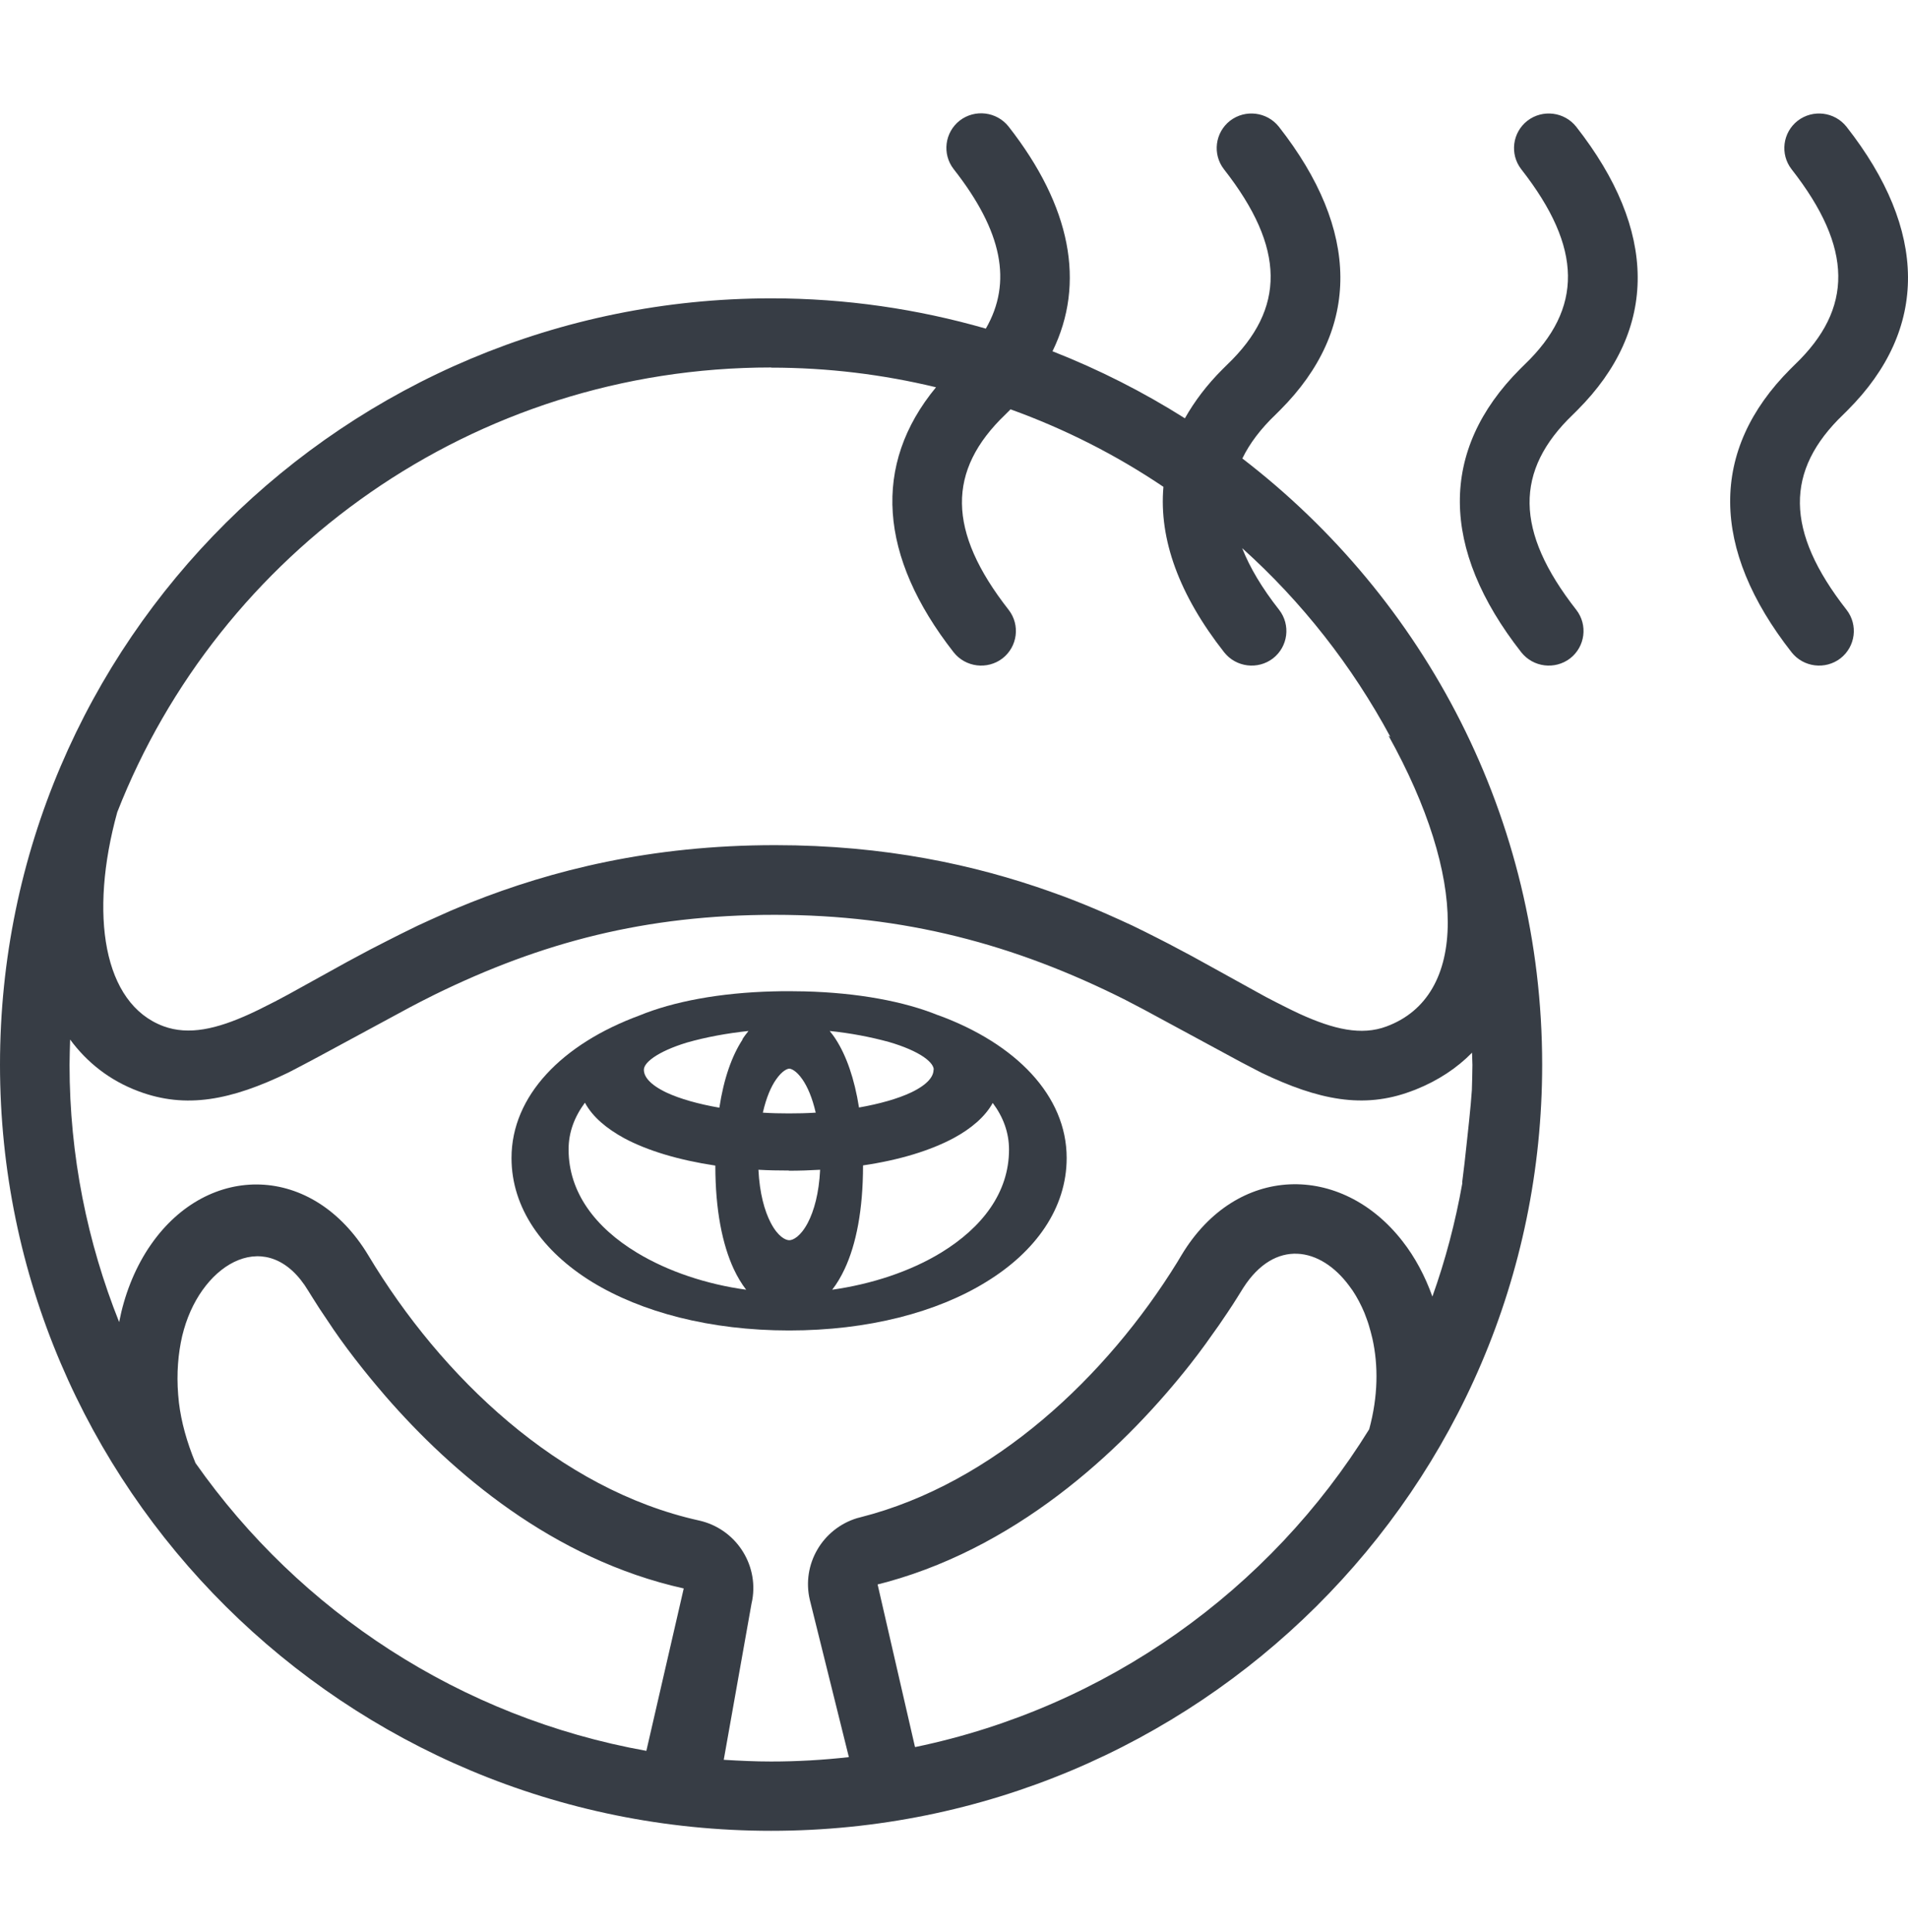
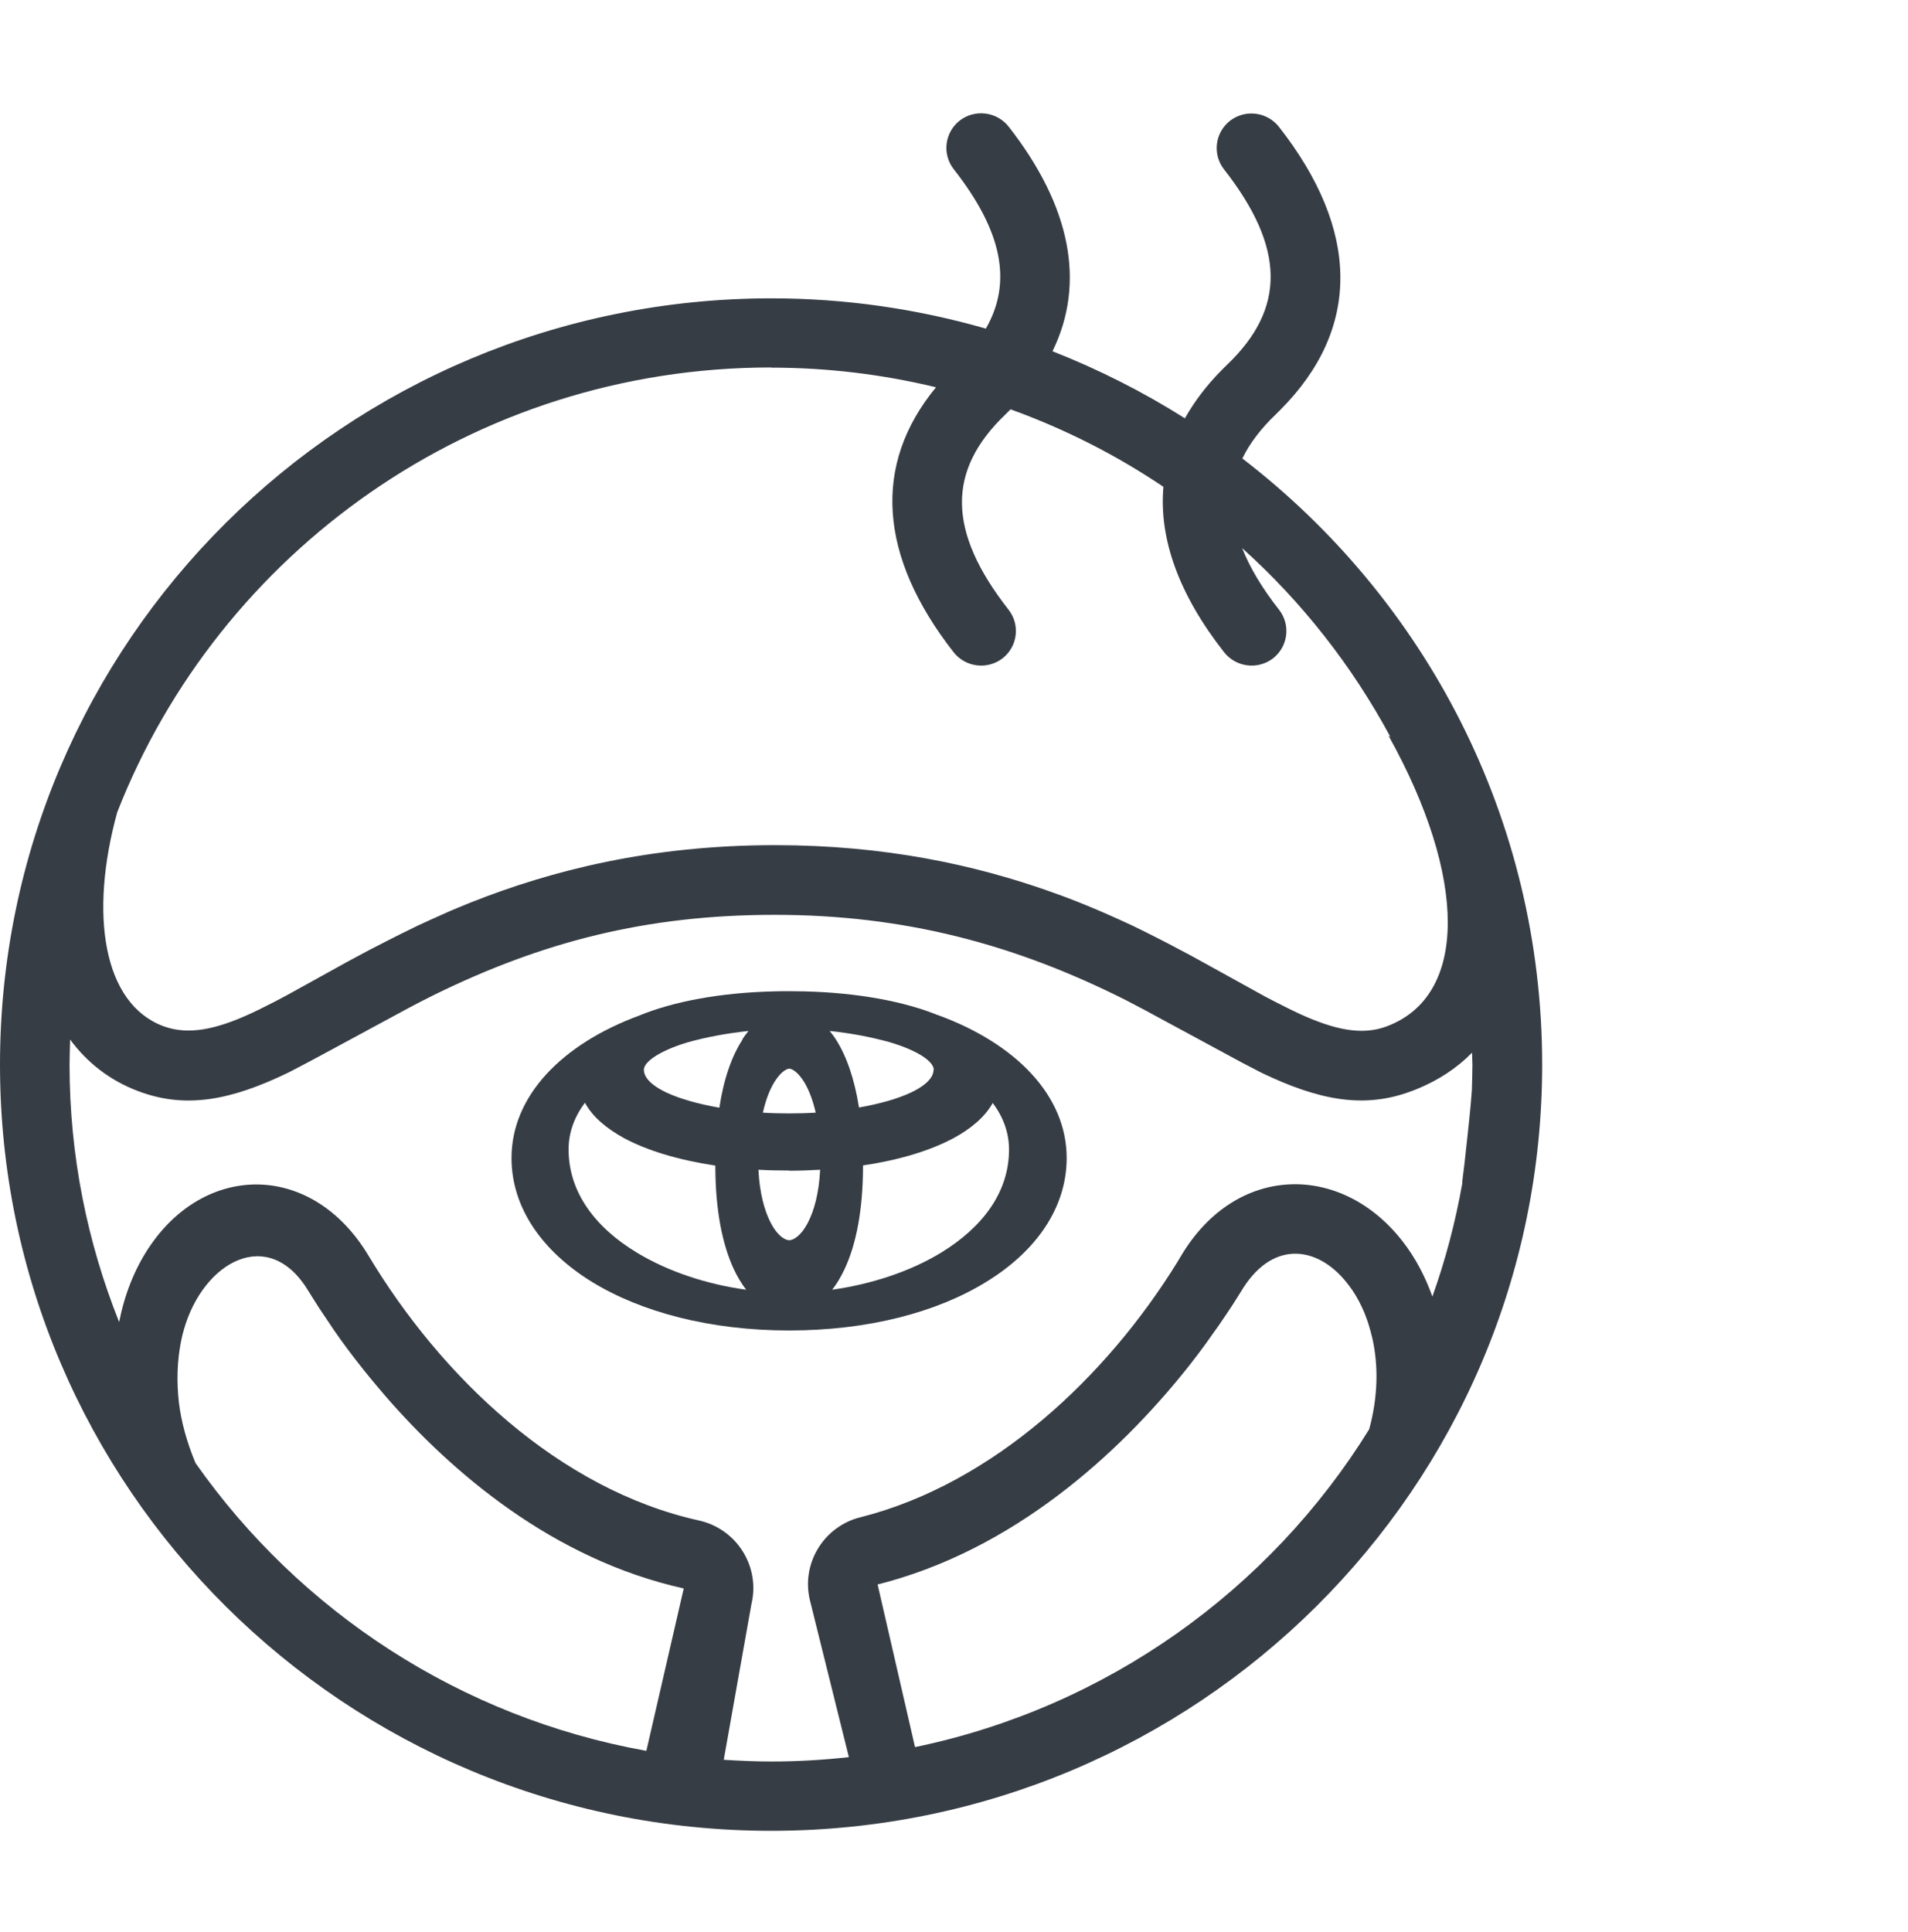
<svg xmlns="http://www.w3.org/2000/svg" width="80" height="81" viewBox="0 0 80 81" fill="none">
  <path d="M52.09 19.22C52.395 18.589 52.861 17.975 53.488 17.376L53.673 17.192C57.078 13.784 57.022 9.65 53.624 5.316C53.126 4.685 52.211 4.574 51.576 5.061C50.942 5.555 50.829 6.465 51.319 7.096C53.906 10.4 53.906 12.938 51.456 15.285L51.271 15.468C50.604 16.131 50.082 16.825 49.681 17.536C47.938 16.434 46.082 15.492 44.13 14.726C45.528 11.869 44.901 8.644 42.291 5.308C41.793 4.677 40.877 4.566 40.242 5.053C39.608 5.547 39.495 6.457 39.985 7.088C42.034 9.698 42.451 11.837 41.335 13.776C38.475 12.954 35.463 12.507 32.339 12.507C14.474 12.515 0 26.89 0 44.633C0 62.375 14.474 76.75 32.331 76.75C50.187 76.75 64.661 62.367 64.661 44.633C64.661 34.289 59.737 25.094 52.09 19.22ZM32.331 15.412C34.716 15.412 37.029 15.7 39.246 16.235C36.564 19.483 36.845 23.33 39.985 27.345C40.483 27.975 41.399 28.087 42.034 27.6C42.668 27.105 42.781 26.195 42.291 25.565C39.704 22.261 39.704 19.723 42.154 17.376L42.339 17.192C42.339 17.192 42.355 17.168 42.371 17.16C44.652 17.983 46.805 19.076 48.781 20.409C48.588 22.604 49.44 24.942 51.327 27.345C51.825 27.975 52.741 28.087 53.375 27.6C54.01 27.105 54.122 26.195 53.632 25.565C52.91 24.647 52.404 23.793 52.082 22.979C54.588 25.23 56.693 27.912 58.299 30.896C58.275 30.881 58.251 30.857 58.219 30.841C61.52 36.771 61.569 41.751 58.139 43.028C57.078 43.427 55.914 43.148 54.508 42.51L54.171 42.35L53.817 42.174L53.456 41.991L53.086 41.799L52.709 41.592L51.078 40.69L49.962 40.075L49.014 39.572L48.516 39.317L48.01 39.062L47.488 38.806L46.95 38.559L46.395 38.311C45.833 38.064 45.247 37.824 44.636 37.593L44.018 37.37C40.885 36.26 37.11 35.43 32.499 35.43C27.27 35.43 23.125 36.492 19.76 37.824L19.173 38.064C18.981 38.144 18.788 38.224 18.603 38.311L18.049 38.559L17.511 38.806L16.989 39.062C16.9 39.102 16.82 39.149 16.732 39.189L16.226 39.445L15.495 39.82L14.571 40.315L12.089 41.688L11.534 41.983L10.996 42.254C10.94 42.286 10.884 42.31 10.82 42.342L10.482 42.502C9.085 43.14 7.912 43.411 6.852 43.02C4.321 42.079 3.735 38.327 4.916 34.049C9.181 23.146 19.84 15.405 32.331 15.405V15.412ZM61.737 44.633C61.737 44.992 61.721 45.351 61.713 45.702L61.665 46.301L61.601 46.955L61.528 47.642L61.408 48.743L61.311 49.533V49.613C61.022 51.241 60.605 52.822 60.058 54.354C59.753 53.5 59.336 52.71 58.797 52.023C56.243 48.751 51.849 48.767 49.536 52.622L49.359 52.917C46.403 57.706 41.656 62.192 36.082 63.605L35.929 63.645C34.483 64.091 33.608 65.576 33.953 67.061L35.592 73.661C34.523 73.781 33.431 73.845 32.331 73.845C31.664 73.845 31.005 73.813 30.346 73.773L31.511 67.22L31.543 67.069C31.808 65.552 30.828 64.076 29.302 63.74C23.439 62.439 18.499 57.722 15.446 52.63C13.117 48.759 8.739 48.735 6.346 52.151L6.209 52.351C5.623 53.253 5.213 54.298 4.996 55.424C3.663 52.087 2.916 48.448 2.916 44.641C2.916 44.281 2.932 43.93 2.94 43.579C3.647 44.537 4.595 45.295 5.815 45.75C7.799 46.492 9.687 46.125 12.081 44.968L12.298 44.856L12.755 44.617L13.342 44.305L17.197 42.222L17.655 41.983L18.226 41.695C22.708 39.501 27.061 38.351 32.483 38.351C37.905 38.351 42.54 39.58 47.19 41.919L47.311 41.983L47.953 42.318L52.026 44.521L52.669 44.856L52.885 44.968C55.279 46.117 57.167 46.492 59.159 45.75L59.352 45.678C60.307 45.295 61.095 44.768 61.721 44.13C61.721 44.305 61.737 44.473 61.737 44.649V44.633ZM8.193 61.322C7.832 60.452 7.599 59.606 7.502 58.8L7.47 58.465C7.398 57.571 7.47 56.74 7.639 56.006L7.711 55.735C8.522 52.885 11.27 51.353 12.932 54.123L13.101 54.394L13.39 54.849L13.856 55.543C13.896 55.607 13.944 55.671 13.984 55.735L14.258 56.126L14.555 56.533L14.876 56.956L15.221 57.395C15.398 57.618 15.583 57.842 15.776 58.073L16.169 58.536C18.94 61.721 23.174 65.368 28.668 66.59L27.101 73.398C19.302 72.001 12.571 67.555 8.201 61.338L8.193 61.322ZM38.363 73.23L36.797 66.422L37.198 66.318C43.006 64.714 47.343 60.444 49.897 57.203L50.235 56.764L50.548 56.341L50.837 55.934L51.11 55.551L51.472 55.017L51.689 54.689L51.881 54.386L52.13 53.987C53.456 51.92 55.367 52.271 56.572 53.907L56.717 54.107C56.902 54.386 57.062 54.689 57.207 55.032L57.303 55.288C57.335 55.376 57.367 55.464 57.392 55.551L57.472 55.831L57.544 56.118C57.793 57.235 57.785 58.536 57.408 59.917C53.247 66.645 46.411 71.57 38.379 73.238L38.363 73.23Z" fill="#373D45" />
-   <path d="M66.139 17.192C69.545 13.784 69.488 9.65 66.091 5.316C65.593 4.685 64.677 4.574 64.043 5.061C63.408 5.555 63.295 6.465 63.785 7.096C66.372 10.4 66.372 12.938 63.922 15.285L63.737 15.468C60.331 18.877 60.388 23.011 63.785 27.345C64.283 27.975 65.199 28.087 65.834 27.6C66.468 27.105 66.581 26.195 66.091 25.565C63.504 22.261 63.504 19.723 65.954 17.376L66.139 17.192Z" fill="#373D45" />
-   <path d="M77.288 17.376L77.473 17.192C80.878 13.784 80.822 9.65 77.424 5.316C76.926 4.685 76.011 4.574 75.376 5.061C74.742 5.555 74.629 6.465 75.119 7.096C77.706 10.4 77.706 12.938 75.256 15.285L75.071 15.468C71.665 18.877 71.721 23.011 75.119 27.345C75.617 27.975 76.533 28.087 77.167 27.6C77.802 27.105 77.914 26.195 77.424 25.565C74.838 22.261 74.838 19.723 77.288 17.376Z" fill="#373D45" />
  <path d="M39.327 42.557C37.913 41.983 35.977 41.616 33.72 41.56H33.704C33.704 41.56 33.704 41.56 33.696 41.56C33.495 41.56 33.294 41.552 33.086 41.552C32.877 41.552 32.668 41.552 32.467 41.56C32.467 41.56 32.459 41.56 32.443 41.56C30.162 41.616 28.218 41.991 26.804 42.573C23.575 43.763 21.447 45.934 21.447 48.544C21.447 50.643 22.748 52.462 24.82 53.739C26.892 55.008 29.776 55.775 33.086 55.775C36.395 55.775 39.279 55.017 41.351 53.739C43.423 52.47 44.724 50.651 44.724 48.544C44.724 45.926 42.588 43.747 39.335 42.557H39.327ZM33.078 46.676C32.716 46.676 32.355 46.668 31.985 46.644C32.13 46.005 32.331 45.55 32.539 45.255C32.804 44.872 33.021 44.8 33.094 44.8C33.166 44.8 33.383 44.872 33.648 45.255C33.857 45.559 34.057 46.013 34.202 46.644C33.825 46.668 33.447 46.676 33.078 46.676ZM33.078 49.078C33.527 49.078 33.961 49.062 34.387 49.038C34.339 50.028 34.13 50.762 33.873 51.257C33.568 51.84 33.246 51.992 33.094 51.992C32.941 51.992 32.62 51.848 32.314 51.257C32.057 50.762 31.849 50.028 31.8 49.038C32.218 49.062 32.644 49.07 33.078 49.07V49.078ZM39.142 44.848C39.142 45.12 38.909 45.455 38.218 45.79C37.648 46.061 36.877 46.277 36.017 46.428C35.825 45.215 35.487 44.258 35.045 43.571C34.965 43.443 34.877 43.332 34.788 43.22C35.648 43.308 36.491 43.467 37.278 43.683C37.905 43.866 38.395 44.082 38.724 44.305C39.07 44.545 39.15 44.728 39.15 44.84L39.142 44.848ZM24.531 46.237C24.852 46.828 25.439 47.314 26.17 47.714C27.15 48.24 28.459 48.631 29.993 48.863C29.993 50.73 30.29 52.175 30.764 53.197C30.917 53.524 31.093 53.819 31.286 54.067C29.648 53.843 28.017 53.309 26.7 52.51C24.973 51.465 23.84 49.996 23.84 48.184C23.84 47.474 24.081 46.828 24.523 46.229L24.531 46.237ZM35.415 53.197C35.897 52.167 36.186 50.722 36.186 48.855C37.712 48.631 39.013 48.232 39.993 47.706C40.716 47.314 41.303 46.819 41.624 46.237C42.066 46.828 42.307 47.482 42.307 48.192C42.307 49.996 41.182 51.457 39.463 52.51C38.154 53.309 36.531 53.835 34.893 54.067C35.086 53.819 35.262 53.524 35.415 53.197ZM31.134 43.579C30.684 44.266 30.346 45.223 30.162 46.436C29.294 46.285 28.515 46.069 27.937 45.798C27.238 45.463 26.997 45.127 26.997 44.848C26.997 44.736 27.069 44.561 27.399 44.329C27.72 44.106 28.194 43.89 28.796 43.707C29.608 43.475 30.483 43.316 31.383 43.22C31.294 43.332 31.206 43.443 31.126 43.571L31.134 43.579Z" fill="#373D45" />
</svg>